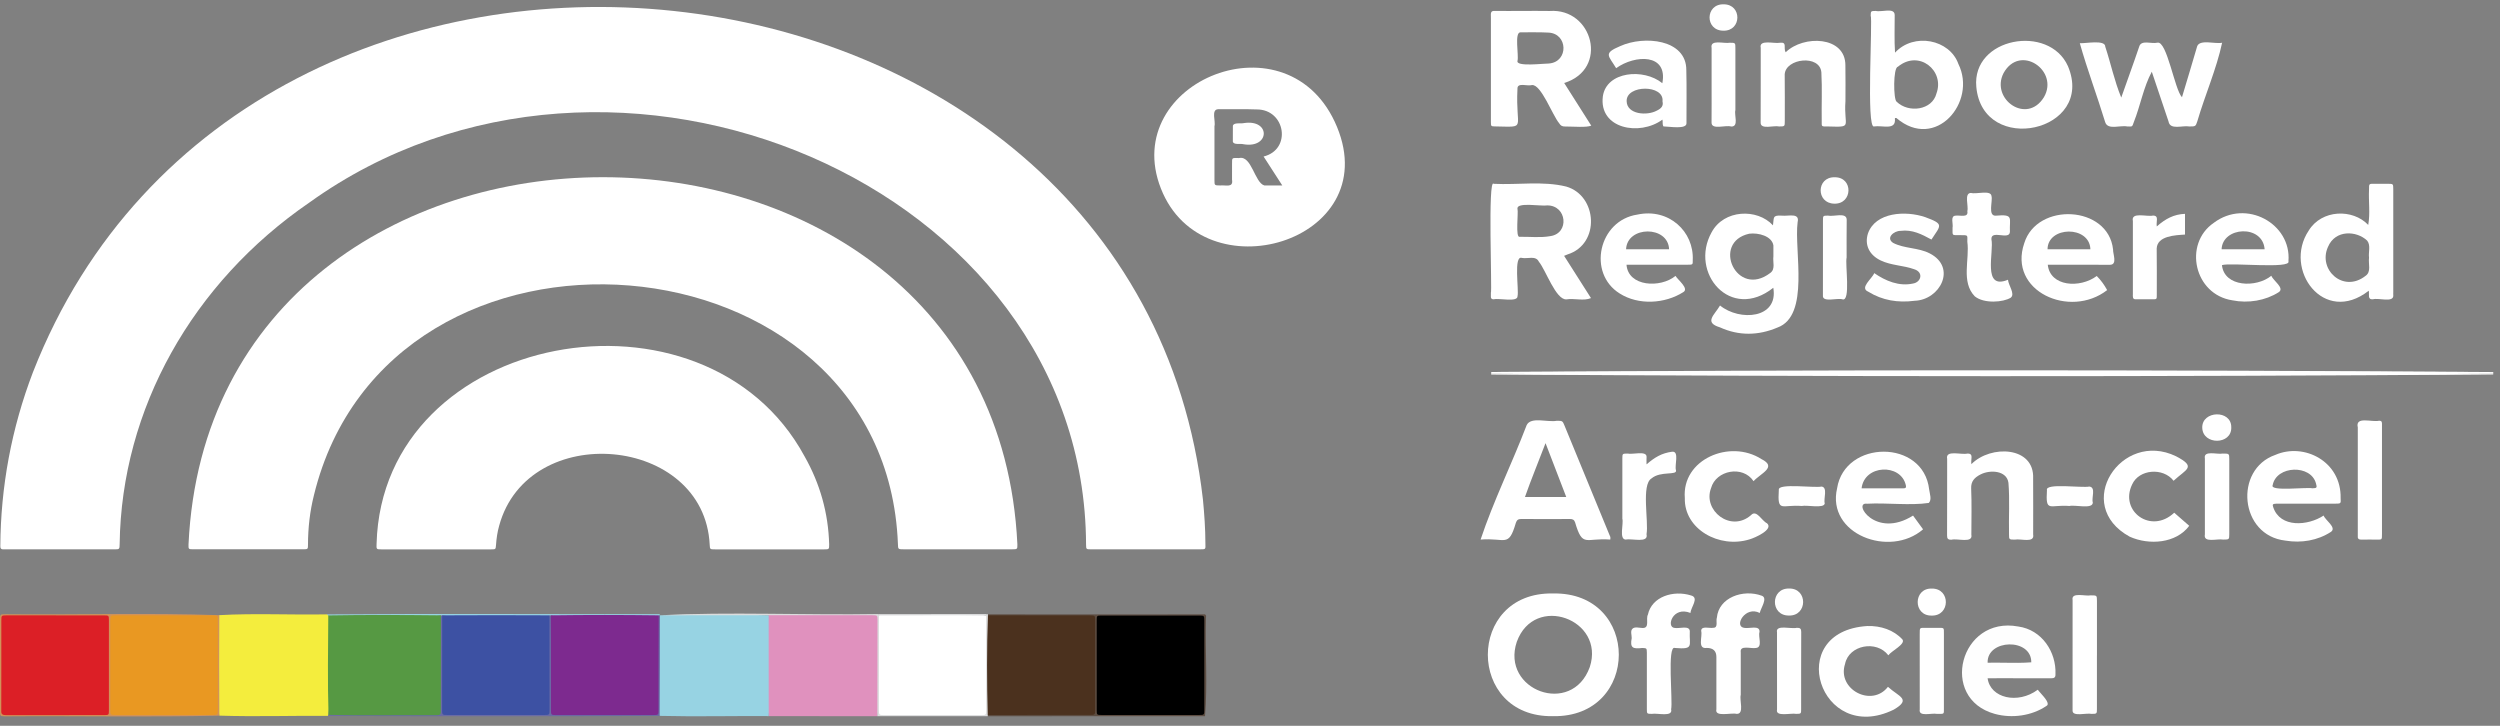
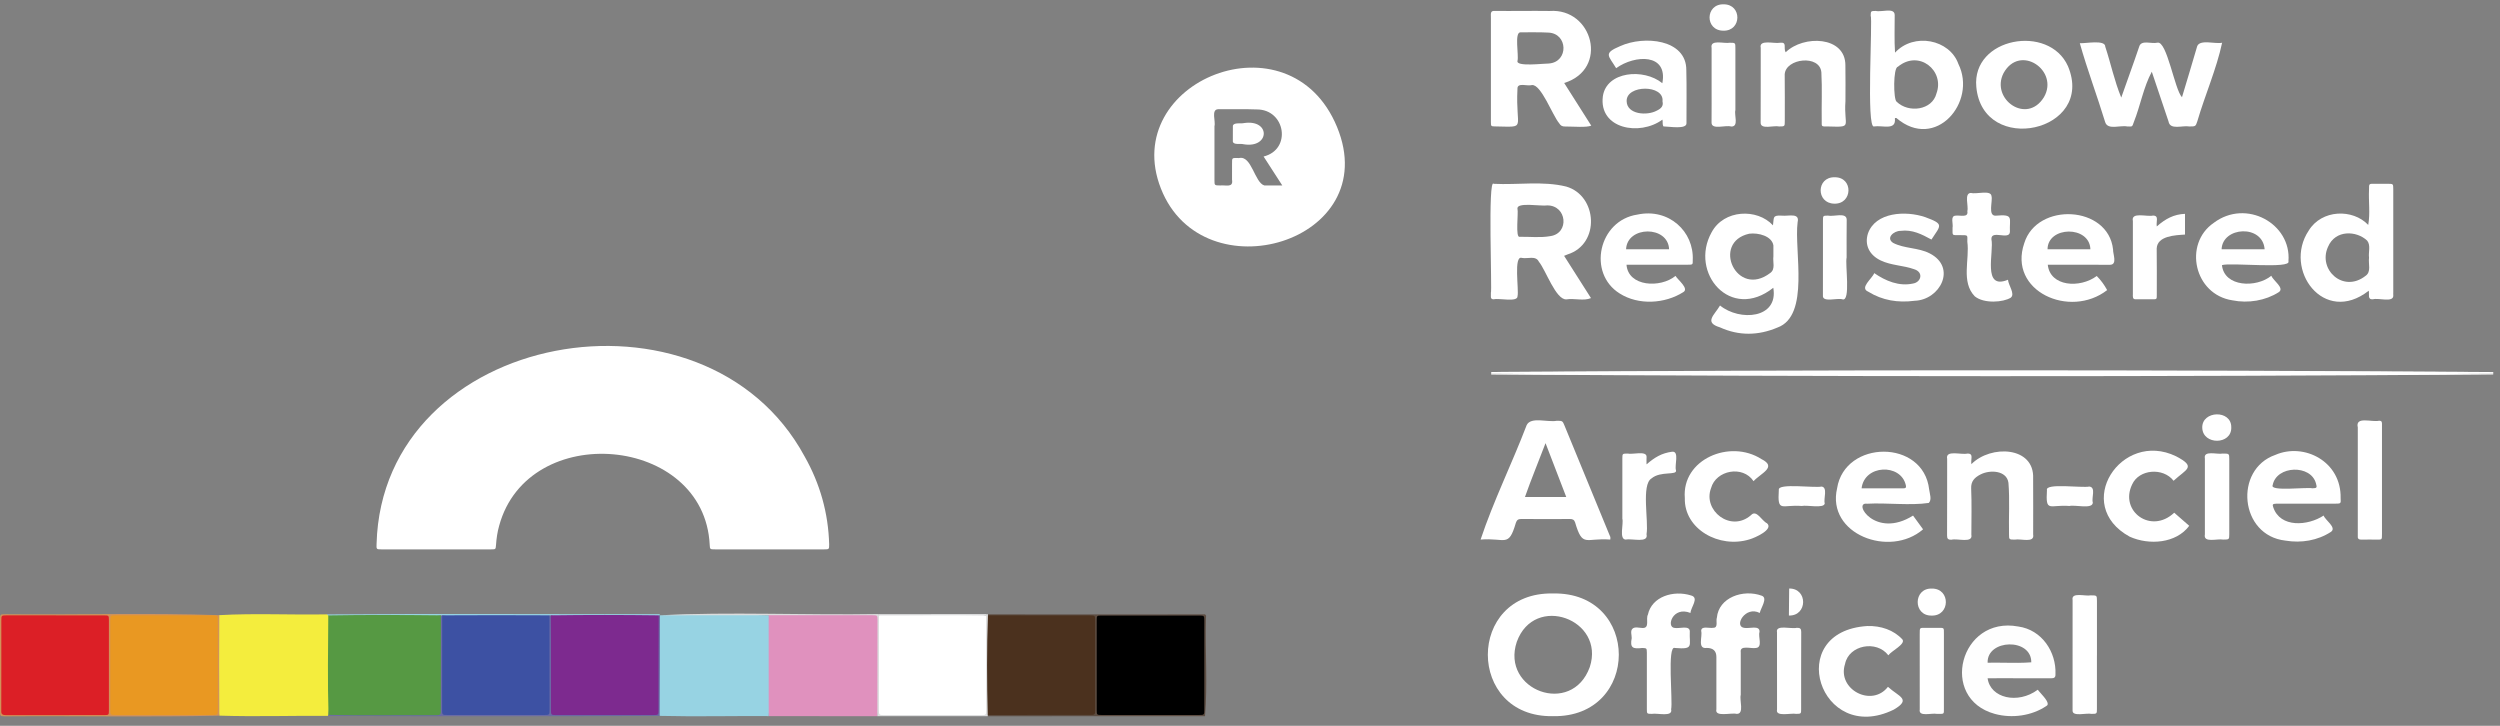
<svg xmlns="http://www.w3.org/2000/svg" width="186" height="54" viewBox="0 0 186 54" fill="none">
  <rect x="0" y="0" width="186" height="54" fill="#808080" stroke="none" />
  <g clip-path="url(#clip0_2997_12047)">
-     <path d="M85.227 40.871C83.877 40.871 82.528 40.872 81.178 40.871C80.811 40.871 80.809 40.864 80.803 40.52C80.71 13.684 45.531 -1.111 23.014 15.071C14.321 21.035 9.036 30.42 8.902 40.478C8.895 40.868 8.895 40.872 8.478 40.872C5.747 40.873 3.014 40.872 0.283 40.872C0.097 40.886 0.017 40.812 0.024 40.637C0.052 36.208 0.855 31.87 2.451 27.694C18.427 -13.149 84.553 -6.301 89.499 37.173C89.603 38.253 89.68 39.337 89.682 40.423C89.682 40.886 89.762 40.871 89.177 40.871C87.86 40.871 86.542 40.871 85.225 40.871H85.227Z" fill="white" />
-     <path d="M71.244 40.869C69.91 40.869 68.577 40.869 67.244 40.869C66.815 40.869 66.816 40.864 66.806 40.478C65.9 16.932 28.956 13.944 23.359 36.834C23.056 38.039 22.917 39.271 22.915 40.513C22.915 40.861 22.908 40.867 22.545 40.867C19.828 40.869 17.113 40.869 14.397 40.867C14.022 40.867 14.018 40.861 14.025 40.516C15.729 4.075 73.957 4.077 75.693 40.497C75.699 40.863 75.693 40.867 75.292 40.869C73.943 40.87 72.593 40.869 71.242 40.869H71.244Z" fill="white" />
    <path d="M57.249 40.873C55.899 40.873 54.55 40.873 53.2 40.873C52.826 40.873 52.818 40.867 52.802 40.536C52.411 32.365 39.288 31.223 37.139 39.11C37.005 39.579 36.938 40.055 36.904 40.537C36.88 40.866 36.877 40.873 36.556 40.873C33.824 40.875 31.093 40.875 28.362 40.873C28.005 40.873 28 40.864 28.017 40.454C28.456 24.569 52.435 20.243 59.858 33.95C61.018 35.995 61.627 38.186 61.69 40.495C61.691 40.868 61.69 40.873 61.297 40.874C59.948 40.877 58.598 40.874 57.249 40.874V40.873Z" fill="white" />
    <path d="M99.476 9.448C95.951 0.897 83.241 6.046 86.37 14.023C89.499 22.001 103 18 99.476 9.448ZM94.07 13.799C93.341 13.592 93.125 11.543 92.189 11.758C91.638 11.763 91.663 11.68 91.664 12.238C91.664 12.616 91.664 12.993 91.663 13.369C91.768 13.988 91.216 13.755 90.786 13.798C90.36 13.795 90.356 13.794 90.356 13.412C90.356 12.07 90.356 10.729 90.356 9.386C90.461 9.036 90.089 8.154 90.625 8.126C91.584 8.137 92.544 8.103 93.501 8.142C95.641 8.137 96.118 11.121 94.012 11.645C94.482 12.371 94.919 13.049 95.402 13.798C94.902 13.798 94.486 13.793 94.07 13.799Z" fill="white" />
    <path d="M16.32 45.767C18.962 45.616 21.652 45.759 24.31 45.708C24.406 45.74 24.468 45.802 24.501 45.89C24.523 48.308 24.756 50.896 24.412 53.259C21.715 53.239 19.013 53.331 16.32 53.243C15.899 51.06 16.298 48.544 16.167 46.27C16.167 46.094 16.14 45.903 16.318 45.768L16.32 45.767Z" fill="#F4ED3D" />
    <path d="M65.274 53.287C62.578 53.284 59.883 53.282 57.187 53.279C56.753 51.06 57.16 48.621 57.028 46.329C57.017 46.089 57.032 45.68 57.402 45.735C59.917 45.735 62.43 45.743 64.945 45.727C65.42 45.724 65.419 45.979 65.42 46.279C65.296 48.584 65.675 51.05 65.275 53.286L65.274 53.287Z" fill="#E091BE" />
    <path d="M57.188 45.776C57.188 48.276 57.19 50.777 57.191 53.278C54.489 53.259 51.779 53.328 49.082 53.261C48.916 53.101 48.954 52.896 48.954 52.705C49.06 50.416 48.73 48.014 49.08 45.78C51.749 45.687 54.517 45.701 57.19 45.774L57.188 45.776Z" fill="#97D3E3" />
    <path d="M115.534 44.154C109.075 44.032 109.088 53.394 115.537 53.283C122.065 53.402 122.083 44.019 115.534 44.154ZM118.28 49.629C116.947 53.33 111.647 51.353 112.849 47.754C114.154 44.135 119.445 46.078 118.28 49.629Z" fill="white" />
    <path d="M116.376 6.174C119.722 5.141 118.51 0.588 115.295 0.817C113.93 0.798 112.565 0.828 111.201 0.812C110.806 0.778 110.949 1.16 110.923 1.391C110.921 2.157 110.923 8.479 110.923 9.076C110.926 9.4 110.928 9.402 111.259 9.406C113.651 9.444 112.74 9.67 112.899 6.622C112.866 6.098 113.638 6.437 113.976 6.329C114.658 6.254 115.516 8.601 115.996 9.161C116.103 9.343 116.223 9.42 116.449 9.412C117.14 9.412 118 9.5 118.39 9.349C117.71 8.277 117.045 7.232 116.375 6.174H116.376ZM115.243 4.725C114.88 4.716 112.755 4.992 112.903 4.52C113.011 4.121 112.653 2.4 113.124 2.404C113.806 2.412 114.491 2.386 115.172 2.424C116.662 2.461 116.726 4.603 115.243 4.725Z" fill="white" />
    <path d="M116.631 18.927C119.068 18.163 118.858 14.552 116.525 13.88C114.784 13.451 112.921 13.768 111.135 13.676C110.676 13.141 111.024 21.743 110.922 21.781C110.948 21.965 110.821 22.287 111.141 22.268C111.531 22.164 112.924 22.512 112.905 22.032C113.022 21.585 112.589 18.966 113.23 19.189C113.665 19.273 114.262 18.991 114.493 19.473C115.001 20.078 115.752 22.318 116.535 22.274C117.135 22.177 117.833 22.412 118.369 22.178C117.713 21.148 117.054 20.114 116.369 19.034C116.485 18.987 116.557 18.954 116.631 18.927ZM115.348 17.567C114.594 17.703 113.826 17.604 113.065 17.618C112.729 17.718 112.98 15.817 112.901 15.541C112.8 15.008 114.692 15.365 115.114 15.282C116.583 15.277 116.781 17.36 115.348 17.567Z" fill="white" />
    <path d="M119.736 39.778C118.629 37.078 117.517 34.381 116.406 31.68C116.252 31.307 116.251 31.307 115.821 31.306C115.168 31.44 113.902 30.976 113.584 31.629C112.497 34.477 111.109 37.28 110.156 40.145C112.015 39.989 112.229 40.782 112.781 38.897C112.849 38.696 112.947 38.609 113.192 38.612C114.394 38.624 115.595 38.622 116.798 38.614C117.012 38.611 117.122 38.676 117.186 38.863C117.751 40.779 117.958 39.995 119.802 40.145C119.85 39.963 119.775 39.873 119.736 39.778ZM113.457 36.976C113.927 35.636 114.462 34.362 114.988 32.97C115.519 34.349 116.011 35.627 116.529 36.976H113.457Z" fill="white" />
    <path d="M133.743 16.53C133.917 15.806 133.061 16.098 132.582 16.044C131.838 15.996 131.998 16.196 131.909 16.765C130.739 15.49 128.254 15.576 127.341 17.288C125.669 20.293 128.757 23.938 131.934 21.41C132.332 23.714 129.432 23.919 127.969 22.729C127.565 23.432 126.745 23.987 127.961 24.354C129.377 24.999 130.823 24.971 132.241 24.37C134.681 23.492 133.469 18.641 133.743 16.53ZM131.708 20.308C129.201 22.226 127.298 18.022 130.141 17.388C130.814 17.301 131.824 17.555 131.941 18.259V19.073C131.881 19.48 132.112 20.022 131.708 20.308Z" fill="white" />
    <path d="M165.325 3.182C164.909 5.134 164.054 7.065 163.485 9.012C163.353 9.409 163.35 9.409 162.888 9.409C162.371 9.314 161.455 9.697 161.339 9.039C160.921 7.803 160.517 6.571 160.094 5.335C159.476 6.486 159.249 7.843 158.763 9.069C158.623 9.485 158.643 9.405 158.266 9.409C157.749 9.298 156.818 9.7 156.626 9.089C156.022 7.114 155.299 5.202 154.738 3.215C155.186 3.24 156.638 2.936 156.632 3.474C157.055 4.754 157.301 5.995 157.821 7.259C158.28 5.942 158.717 4.776 159.151 3.485C159.299 2.927 160.07 3.289 160.514 3.175C161.225 3.023 161.789 6.667 162.339 7.234C162.724 5.931 163.106 4.713 163.472 3.436C163.683 2.905 164.829 3.295 165.328 3.179L165.325 3.182Z" fill="white" />
    <path d="M145.703 4.756C145.06 2.937 142.392 2.394 140.99 3.917C140.926 2.956 140.971 2.074 140.965 1.121C140.965 0.53 139.977 0.922 139.563 0.814C139.188 0.818 139.188 0.821 139.179 1.159C139.339 1.415 138.831 9.627 139.43 9.407C140.065 9.308 141.078 9.73 140.98 8.822C140.984 8.783 141.005 8.767 141.091 8.781C144.001 11.263 147.108 7.594 145.703 4.756ZM144.072 6.955C143.759 8.202 141.995 8.435 141.106 7.564C140.867 7.41 140.842 5.026 141.201 4.967C142.771 3.663 144.703 5.261 144.072 6.955Z" fill="white" />
    <path d="M178.061 21.973C178.052 21.898 178.059 21.823 178.059 21.746C178.059 21.582 178.059 14.216 178.059 14.056C178.055 13.68 178.055 13.678 177.669 13.674C177.36 13.67 177.051 13.673 176.742 13.673C176.243 13.671 176.253 13.638 176.255 14.106C176.211 14.983 176.354 15.871 176.196 16.734C175.046 15.519 172.73 15.573 171.764 17.162C169.844 20.041 172.89 24.247 176.234 21.63C176.299 21.881 176.111 22.303 176.548 22.268C176.951 22.14 178.098 22.547 178.061 21.973ZM175.987 20.531C174.332 21.824 172.439 20.051 173.2 18.374C173.743 17.071 175.334 17.156 176.119 17.904C176.398 18.259 176.198 18.764 176.256 19.178C176.19 19.625 176.445 20.226 175.987 20.531Z" fill="white" />
    <path d="M174.142 37.065C174.207 34.331 171.425 32.914 169.287 33.843C166.19 34.919 166.621 39.843 170.035 40.221C171.213 40.42 172.435 40.217 173.429 39.567C173.866 39.244 172.998 38.709 172.878 38.356C171.71 39.129 169.645 39.289 169.13 37.742C169.052 37.527 169.093 37.486 169.345 37.474C170.807 37.47 172.271 37.475 173.736 37.472C174.164 37.472 174.168 37.467 174.142 37.065ZM172.038 36.328C171.62 36.231 168.837 36.583 169.088 36.093C169.363 34.624 171.948 34.535 172.312 35.982C172.401 36.283 172.373 36.324 172.038 36.328Z" fill="white" />
    <path d="M143.53 36.421C143.108 32.653 137.251 32.712 136.68 36.328C135.881 39.746 140.601 41.529 143.076 39.381C142.826 39.039 142.574 38.693 142.331 38.359C139.524 40.129 137.798 37.324 138.908 37.477C140.389 37.395 142.1 37.626 143.503 37.418C143.741 37.171 143.575 36.757 143.53 36.421ZM141.637 36.33C140.605 36.333 139.575 36.332 138.502 36.332C138.71 34.559 141.407 34.469 141.788 36.078C141.822 36.201 141.839 36.33 141.637 36.33Z" fill="white" />
    <path d="M153.855 4.922C152.441 1.759 146.692 2.788 147.038 6.468C147.51 11.63 155.916 9.82 153.855 4.922ZM152.068 7.231C150.796 9.301 148.081 7.372 149.061 5.445C150.286 3.225 153.22 5.259 152.068 7.231Z" fill="white" />
    <path d="M125.94 19.371C126.05 17.228 124.159 15.463 121.823 15.965C118.937 16.393 118.078 20.328 120.509 21.838C121.906 22.723 123.868 22.605 125.239 21.733C125.684 21.471 124.835 20.827 124.658 20.527C123.54 21.45 121.135 21.338 121.012 19.694C122.521 19.694 124.083 19.698 125.586 19.694C125.936 19.694 125.948 19.688 125.94 19.373V19.371ZM120.98 18.544C121.058 16.792 124.108 16.766 124.181 18.544H120.98Z" fill="white" />
    <path d="M157.212 18.561C156.857 15.274 151.547 15.017 150.604 18.097C149.383 21.654 153.989 23.741 156.772 21.584C156.56 21.192 156.311 20.849 155.999 20.534C154.737 21.472 152.524 21.323 152.355 19.697C153.845 19.699 155.5 19.688 156.98 19.701C157.558 19.695 157.195 18.898 157.212 18.561ZM152.337 18.543C152.349 16.82 155.46 16.759 155.526 18.543H152.337Z" fill="white" />
    <path d="M170.26 19.433C170.493 16.642 167.11 14.765 164.7 16.582C162.428 18.147 163.239 21.914 166.095 22.345C167.263 22.58 168.549 22.369 169.539 21.738C170 21.435 169.118 20.876 168.987 20.516C167.873 21.433 165.481 21.363 165.313 19.725C165.938 19.513 170.507 20.033 170.26 19.433ZM165.287 18.545C165.351 16.856 168.343 16.674 168.489 18.545H165.287Z" fill="white" />
    <path d="M125.462 5.212C125.472 2.912 122.314 2.628 120.549 3.428C119.248 3.975 119.678 4.13 120.241 5.073C121.644 4.062 124.107 3.964 123.678 6.19C122.29 5.06 119.523 5.305 119.253 7.162C118.936 9.588 121.998 10.149 123.685 8.899C123.729 9.052 123.66 9.225 123.759 9.405C124.153 9.405 125.53 9.659 125.474 9.145C125.47 7.834 125.496 6.522 125.462 5.212ZM123.28 8.224C122.532 8.638 121.043 8.511 121.023 7.533C120.973 6.291 123.843 6.277 123.69 7.543C123.779 7.889 123.577 8.08 123.28 8.224Z" fill="white" />
    <path d="M146.669 34.535C148.114 33.073 151.372 33.206 151.265 35.599C151.275 36.987 151.268 38.374 151.267 39.761C151.394 40.435 150.345 40.056 149.905 40.148C149.477 40.146 149.472 40.144 149.472 39.761C149.441 38.483 149.532 37.194 149.428 35.919C149.302 34.995 148.052 34.93 147.337 35.306C146.905 35.53 146.633 35.809 146.655 36.34C146.703 37.485 146.671 38.632 146.669 39.779C146.803 40.446 145.632 40.037 145.192 40.154C144.926 40.167 144.859 40.07 144.862 39.837C144.878 37.937 144.859 36.036 144.868 34.137C144.723 33.447 145.92 33.861 146.372 33.745C146.871 33.732 146.606 34.171 146.671 34.535H146.669Z" fill="white" />
    <path d="M132.853 3.891C134.177 2.59 137.312 2.677 137.297 4.867C137.316 5.756 137.301 6.646 137.301 7.536C137.161 9.47 137.909 9.463 135.99 9.409C135.492 9.409 135.536 9.439 135.536 9.003C135.517 7.799 135.576 6.588 135.51 5.385C135.4 4.04 132.852 4.334 132.782 5.531C132.796 6.691 132.789 7.853 132.788 9.014C132.788 9.405 132.785 9.408 132.367 9.409C131.981 9.311 130.98 9.668 130.992 9.125C131.008 7.271 130.989 5.415 130.998 3.561C130.85 2.908 131.99 3.266 132.42 3.182C132.994 3.111 132.663 3.553 132.852 3.889L132.853 3.891Z" fill="white" />
    <path d="M139.443 20.319C140.287 20.904 141.293 21.322 142.328 21.095C142.941 20.996 143.131 20.247 142.411 20.029C141.607 19.74 140.712 19.753 139.933 19.382C139.081 18.983 138.708 18.224 138.973 17.379C139.526 15.779 141.777 15.655 143.236 16.155C144.669 16.682 144.396 16.75 143.7 17.823C142.977 17.431 142.281 17.062 141.4 17.176C140.905 17.17 140.287 17.7 140.843 18.068C141.679 18.508 142.724 18.411 143.573 18.854C145.602 19.895 144.352 22.318 142.443 22.378C141.208 22.54 140.049 22.352 138.999 21.702C138.326 21.421 139.282 20.742 139.444 20.319H139.443Z" fill="white" />
    <path d="M161.714 35.77C160.943 34.764 159.143 34.902 158.63 36.045C157.67 38.022 160.032 39.776 161.761 38.145C162.123 38.46 162.499 38.787 162.879 39.12C161.909 40.43 159.898 40.582 158.449 39.929C154.151 37.576 157.824 31.968 161.896 33.946C163.459 34.759 162.642 34.901 161.714 35.771V35.77Z" fill="white" />
    <path d="M130.462 35.799C129.67 34.599 127.667 34.979 127.302 36.318C126.671 37.974 128.76 39.641 130.27 38.331C130.682 37.872 131.081 38.764 131.466 38.931C131.981 39.392 130.562 40.016 130.168 40.128C127.905 40.834 125.29 39.362 125.351 37.061C125.114 34.174 128.701 32.653 131.048 34.154C132.248 34.752 131.015 35.199 130.461 35.8L130.462 35.799Z" fill="white" />
    <path d="M140.493 48.755C139.612 47.598 137.554 47.992 137.273 49.394C136.651 51.292 139.263 52.655 140.464 51.099C141.264 51.838 142.242 52.009 140.897 52.796C135.392 55.492 132.649 46.963 138.935 46.576C139.928 46.55 140.887 46.864 141.542 47.576C141.794 47.924 140.723 48.426 140.493 48.755Z" fill="white" />
    <path d="M130.926 45.605C129.853 45.05 128.986 46.585 129.752 46.71C130.117 46.798 130.954 46.471 130.907 47.023C130.789 47.364 131.165 48.162 130.644 48.209C130.274 48.281 129.422 47.964 129.512 48.533C129.51 49.589 129.512 50.645 129.512 51.7C129.4 52.072 129.799 53.137 129.208 53.111C128.801 53.005 127.554 53.38 127.699 52.771C127.696 51.474 127.699 50.177 127.699 48.879C127.699 48.435 127.462 48.21 126.989 48.205C126.257 48.313 126.682 47.355 126.569 46.942C126.565 46.533 127.187 46.766 127.465 46.708C127.863 46.711 127.643 46.19 127.736 45.954C127.87 44.458 129.685 43.806 131.086 44.325C131.538 44.504 131 45.238 130.926 45.601V45.605Z" fill="white" />
    <path d="M125.772 45.604C124.441 45.07 123.947 46.668 124.586 46.717C124.92 46.791 125.694 46.501 125.721 46.955C125.667 48.051 126.066 48.33 124.613 48.209C124.016 47.962 124.469 52.182 124.333 52.768C124.48 53.377 123.297 53.03 122.889 53.112C122.531 53.108 122.526 53.106 122.526 52.755C122.523 51.353 122.526 49.951 122.526 48.548C122.517 48.22 122.517 48.228 122.184 48.209C121.453 48.303 121.267 48.182 121.399 47.477C121.403 47.239 121.284 46.945 121.454 46.779C121.628 46.608 121.949 46.717 122.204 46.722C122.767 46.743 122.429 46.048 122.603 45.731C122.891 44.386 124.503 43.885 125.822 44.304C126.436 44.475 125.797 45.169 125.772 45.602V45.604Z" fill="white" />
    <path d="M149.394 20.81C149.425 21.229 149.943 21.869 149.604 22.145C149.055 22.494 147.613 22.61 146.925 22.048C145.883 20.975 146.553 19.306 146.369 17.985C146.366 17.476 146.464 17.499 145.855 17.495C145.17 17.49 145.28 17.568 145.27 16.937C145.337 16.671 145.074 16.063 145.501 16.044C145.855 16 146.467 16.223 146.37 15.704C146.48 15.353 146.104 14.359 146.643 14.355C147.03 14.468 148.125 14.112 148.168 14.588C148.272 14.962 147.878 16.071 148.477 16.047C149.867 15.923 149.486 16.215 149.538 17.258C149.495 17.896 148.133 17.072 148.16 17.794C148.373 18.733 147.446 21.625 149.396 20.812L149.394 20.81Z" fill="white" />
    <path d="M156.011 48.771C156.011 50.096 156.011 51.421 156.011 52.746C156.011 53.107 156.005 53.11 155.607 53.112C155.253 53.023 154.176 53.349 154.199 52.863C154.199 50.123 154.199 47.382 154.201 44.642C154.082 44.025 155.148 44.382 155.554 44.294C156.008 44.296 156.011 44.296 156.013 44.706C156.013 46.061 156.013 47.416 156.013 48.771H156.011Z" fill="white" />
    <path d="M177.219 35.778C177.219 37.089 177.219 38.401 177.219 39.714C177.219 40.2 177.232 40.144 176.738 40.145C176.397 40.145 176.054 40.139 175.713 40.148C175.513 40.153 175.401 40.1 175.42 39.897C175.423 37.199 175.42 34.499 175.42 31.8C175.218 30.944 176.457 31.428 177.003 31.303C177.227 31.299 177.219 31.431 177.219 31.572C177.219 32.974 177.219 34.377 177.219 35.778Z" fill="white" />
    <path d="M122.5 34.55C123.112 34.026 123.62 33.713 124.405 33.608C124.967 33.546 124.569 34.644 124.692 34.979C124.807 35.401 123.554 35.016 122.877 35.592C122.095 36.049 122.673 38.791 122.502 39.746C122.669 40.437 121.425 40.043 120.956 40.145C120.435 40.13 120.811 38.957 120.703 38.594C120.703 37.102 120.703 35.611 120.703 34.12C120.703 33.749 120.707 33.748 121.095 33.745C121.454 33.836 122.517 33.508 122.505 33.992C122.493 34.139 122.502 34.287 122.502 34.551L122.5 34.55Z" fill="white" />
    <path d="M160.464 16.848C161.106 16.278 161.74 15.94 162.564 15.91V17.452C161.835 17.498 160.503 17.545 160.458 18.485C160.474 19.616 160.465 20.747 160.465 21.879C160.465 22.3 160.49 22.266 160.039 22.266C159.665 22.266 159.291 22.264 158.917 22.266C158.643 22.289 158.684 22.055 158.686 21.874C158.686 20.064 158.686 18.255 158.686 16.444C158.532 15.742 159.716 16.145 160.178 16.039C160.659 16.036 160.399 16.483 160.464 16.847V16.848Z" fill="white" />
    <path d="M164.043 36.957C164.043 36.008 164.041 35.059 164.043 34.11C163.918 33.476 164.956 33.832 165.373 33.745C165.855 33.745 165.856 33.747 165.858 34.174C165.859 34.747 165.858 35.319 165.858 35.892C165.858 37.172 165.858 38.452 165.858 39.732C165.858 40.142 165.853 40.144 165.401 40.145C164.96 40.058 163.911 40.422 164.043 39.758C164.041 38.824 164.043 37.89 164.043 36.956V36.957Z" fill="white" />
    <path d="M144.626 49.97C144.626 50.86 144.627 51.75 144.626 52.639C144.624 53.18 144.684 53.105 144.096 53.111C143.71 53.03 142.72 53.364 142.829 52.778C142.824 50.907 142.83 49.038 142.827 47.167C142.827 46.657 142.811 46.714 143.338 46.712C143.598 46.712 143.857 46.712 144.118 46.712C144.664 46.715 144.627 46.662 144.627 47.164C144.627 48.1 144.627 49.035 144.627 49.969L144.626 49.97Z" fill="white" />
    <path d="M132.209 49.895C132.209 48.944 132.206 47.996 132.209 47.045C132.078 46.44 133.276 46.82 133.677 46.71C133.936 46.698 134.014 46.783 134.011 47.02C133.993 48.934 134.014 50.849 134.005 52.763C134.005 53.104 133.999 53.107 133.633 53.111C133.247 53.031 132.078 53.362 132.211 52.789C132.208 51.824 132.211 50.859 132.211 49.895H132.209Z" fill="white" />
    <path d="M127.343 6.278C127.343 5.375 127.342 4.471 127.343 3.568C127.212 2.901 128.26 3.266 128.7 3.18C129.11 3.182 129.113 3.184 129.113 3.584C129.113 5.12 129.113 6.656 129.113 8.192C129.008 8.542 129.391 9.43 128.804 9.414C128.399 9.279 127.336 9.689 127.339 9.124C127.349 8.175 127.343 7.227 127.343 6.279V6.278Z" fill="white" />
    <path d="M137.39 19.154C137.261 19.633 137.715 22.489 137.07 22.268C136.704 22.155 135.67 22.495 135.625 22.052C135.634 20.168 135.622 18.282 135.628 16.398C135.628 16.049 135.634 16.045 135.994 16.041C136.41 16.143 137.389 15.761 137.395 16.349C137.381 17.284 137.389 18.218 137.389 19.154H137.39Z" fill="white" />
    <path d="M185.495 27.857C160.773 28.043 135.683 28.019 110.945 27.861C135.689 27.605 160.752 27.625 185.495 27.857Z" fill="white" />
    <path d="M185.497 27.858C160.647 27.867 135.797 27.855 110.947 27.863C110.947 27.831 110.947 27.8 110.945 27.768C135.727 27.605 160.719 27.591 185.495 27.77C185.495 27.8 185.495 27.829 185.495 27.858H185.497Z" fill="white" />
    <path d="M185.495 27.771C160.645 27.769 135.795 27.772 110.945 27.768C110.945 27.737 110.948 27.707 110.95 27.676C135.772 27.602 160.681 27.592 185.5 27.68C185.5 27.71 185.498 27.74 185.497 27.769L185.495 27.771Z" fill="white" />
    <path d="M185.499 27.681C160.649 27.679 135.799 27.681 110.949 27.677C135.704 27.508 160.75 27.508 185.499 27.681Z" fill="white" />
    <path d="M16.319 45.77C16.299 48.261 16.302 50.754 16.319 53.245C11.021 53.364 5.689 53.254 0.378 53.295C0.012 53.284 0.004 53.284 0.002 52.93C-0.001 50.653 -0.001 48.376 0.002 46.1C0.002 45.703 0.008 45.698 0.435 45.698C5.719 45.754 11.063 45.584 16.318 45.769L16.319 45.77Z" fill="#D29258" />
    <path d="M134.051 37.645C132.551 37.521 132.233 38.185 132.344 36.446C132.255 35.925 135.004 36.32 135.524 36.2C136.008 36.259 135.654 37.112 135.761 37.45C135.724 37.859 134.424 37.555 134.051 37.645Z" fill="white" />
    <path d="M153.966 37.645C152.487 37.525 152.185 38.176 152.293 36.468C152.134 35.914 154.938 36.321 155.44 36.199C155.964 36.251 155.59 37.039 155.705 37.383C155.714 37.912 154.378 37.539 153.965 37.645H153.966Z" fill="white" />
    <path d="M49.098 45.782C49.089 48.276 49.104 50.769 49.08 53.263C40.859 53.302 32.632 53.301 24.41 53.26C24.536 52.989 24.939 53.069 25.189 53.058C27.427 53.054 29.666 53.058 31.904 53.055C32.624 53.055 32.636 53.044 32.636 52.373C32.637 50.417 32.636 48.462 32.639 46.506C33.218 43.177 33.03 52.039 33.047 52.398C33.047 53.039 33.065 53.054 33.757 53.055C35.836 53.056 37.914 53.056 39.992 53.055C40.72 53.055 40.736 53.041 40.736 52.382C40.739 50.424 40.736 48.466 40.739 46.509C40.759 46.302 40.655 45.713 41.013 45.781C41.371 47.908 41.033 50.185 41.146 52.363C41.146 53.043 41.16 53.056 41.87 53.056C43.952 53.058 46.033 53.058 48.114 53.056C48.808 53.056 48.833 53.033 48.834 52.402C48.985 50.238 48.539 47.819 49.01 45.754C49.041 45.763 49.07 45.773 49.101 45.782H49.098Z" fill="#6A6BA5" />
    <path d="M73.505 45.707C78.884 45.718 84.262 45.712 89.641 45.707C89.775 45.774 89.723 45.893 89.723 45.989C89.658 48.407 89.856 50.912 89.654 53.286C84.266 53.289 78.879 53.281 73.489 53.291C73.459 52.974 74.081 53.084 74.303 53.062C76.417 53.06 78.53 53.062 80.644 53.06C81.301 53.06 81.324 53.035 81.326 52.42C81.327 50.46 81.329 48.5 81.326 46.539C81.326 45.958 81.294 45.928 80.663 45.927C78.549 45.924 76.436 45.927 74.322 45.924C74.095 45.894 73.482 46.025 73.505 45.707Z" fill="#5D4D42" />
    <path d="M73.487 53.198C73.476 53.228 73.478 53.256 73.49 53.285C70.751 53.285 68.013 53.285 65.274 53.285C65.278 50.908 65.284 48.529 65.286 46.152C65.286 45.78 65.277 45.772 64.876 45.772C59.617 45.765 54.357 45.779 49.098 45.78C54.127 45.501 60.056 45.782 65.381 45.685C65.798 47.846 65.404 50.207 65.537 52.432C65.537 53.026 65.567 53.053 66.189 53.054C68.319 53.057 70.448 53.057 72.576 53.054C73.195 53.054 73.225 53.024 73.226 52.431C73.359 50.206 72.966 47.845 73.381 45.684C73.422 45.691 73.463 45.696 73.504 45.703C73.498 45.729 73.497 45.756 73.501 45.783C73.867 47.985 73.525 50.346 73.635 52.599C73.635 52.808 73.649 53.023 73.485 53.199L73.487 53.198Z" fill="#DBDCDD" />
-     <path d="M133.115 43.786C134.51 43.767 134.494 45.834 133.094 45.796C131.695 45.81 131.714 43.749 133.115 43.786Z" fill="white" />
+     <path d="M133.115 43.786C134.51 43.767 134.494 45.834 133.094 45.796Z" fill="white" />
    <path d="M143.708 45.8C142.318 45.819 142.337 43.74 143.735 43.79C145.134 43.779 145.109 45.839 143.708 45.8Z" fill="white" />
    <path d="M166.007 31.79C166.05 33.117 163.883 33.124 163.848 31.826C163.809 30.541 166.02 30.463 166.007 31.79Z" fill="white" />
    <path d="M136.498 13.188C137.905 13.173 137.845 15.2 136.463 15.152C135.109 15.126 135.122 13.162 136.498 13.188Z" fill="white" />
    <path d="M128.251 0.321C129.612 0.326 129.589 2.306 128.228 2.283C126.831 2.292 126.853 0.279 128.251 0.321Z" fill="white" />
    <path d="M49.081 45.689C49.085 45.715 49.087 45.741 49.085 45.767C48.848 45.867 48.627 45.953 48.359 45.927C45.924 45.809 43.348 46.173 40.98 45.783C40.955 45.776 40.908 45.775 40.885 45.782C40.699 45.941 40.466 45.926 40.242 45.927C37.82 45.809 35.246 46.174 32.897 45.783C32.873 45.778 32.826 45.778 32.802 45.784C30.314 46.171 27.622 45.81 25.068 45.926C24.792 45.947 24.522 45.905 24.309 45.712C32.564 45.645 40.825 45.706 49.081 45.691V45.689Z" fill="#97D3E3" />
    <path d="M65.392 45.795C65.389 45.76 65.386 45.725 65.383 45.69C68.05 45.69 70.716 45.689 73.383 45.688C73.376 45.727 73.37 45.765 73.363 45.804C70.997 46.137 68.462 45.825 66.041 45.925C65.817 45.925 65.583 45.947 65.392 45.795Z" fill="#DFE0E1" />
    <path d="M24.424 45.787C27.214 45.737 30.013 45.751 32.804 45.782C32.801 48.072 32.799 50.362 32.797 52.651C32.797 53.254 32.835 53.212 32.188 53.212C29.607 53.191 27.021 53.254 24.442 53.186C24.366 50.725 24.41 48.251 24.424 45.789V45.787Z" fill="#569943" />
    <path fill-rule="evenodd" clip-rule="evenodd" d="M151.611 51.315C150.129 52.416 148.074 51.946 147.878 50.461C148.406 50.461 148.93 50.461 149.454 50.46C150.498 50.459 151.538 50.458 152.589 50.465C152.839 50.467 152.936 50.402 152.927 50.16C152.996 48.522 151.929 46.858 150.158 46.612C145.82 45.804 144.237 51.967 148.409 53.112C149.695 53.466 151.175 53.258 152.26 52.517C152.537 52.366 152.12 51.9 151.829 51.574C151.734 51.467 151.652 51.376 151.611 51.315ZM149.161 49.309C149.819 49.318 150.479 49.328 151.128 49.276C151.143 47.441 147.817 47.548 147.879 49.307C148.304 49.297 148.732 49.303 149.161 49.309Z" fill="#FEFEFE" />
    <path d="M16.206 49.485C16.206 50.585 16.207 51.686 16.206 52.786C16.206 53.188 16.198 53.194 15.778 53.194C13.39 53.197 11.002 53.197 8.614 53.194C8.214 53.194 8.207 53.186 8.205 52.813C8.202 50.597 8.202 48.383 8.205 46.167C8.205 45.791 8.213 45.783 8.608 45.783C11.013 45.781 13.416 45.781 15.821 45.783C16.194 45.783 16.203 45.793 16.204 46.14C16.209 47.255 16.206 48.371 16.206 49.485Z" fill="#E99822" />
    <path d="M4.153 45.785C5.339 45.785 6.525 45.782 7.712 45.785C8.092 45.785 8.101 45.793 8.102 46.13C8.105 48.375 8.105 50.62 8.102 52.865C8.102 53.191 8.091 53.202 7.751 53.202C5.314 53.204 2.877 53.202 0.442 53.206C0.2 53.206 0.082 53.142 0.095 52.899C0.106 50.655 0.092 48.409 0.099 46.164C0.099 45.791 0.106 45.784 0.5 45.782C1.718 45.78 2.937 45.782 4.155 45.782L4.153 45.785Z" fill="#DC1F26" />
    <path d="M40.98 45.781C43.655 45.743 46.334 45.746 49.009 45.781C48.994 48.131 48.995 50.481 48.993 52.83C48.993 53.188 48.982 53.199 48.622 53.201C46.203 53.205 43.783 53.203 41.362 53.201C40.997 53.201 40.991 53.19 40.991 52.786C40.982 50.452 41.004 48.116 40.98 45.783V45.781Z" fill="#7D2A8F" />
    <path d="M32.895 45.781C35.557 45.769 38.22 45.763 40.882 45.78C40.884 48.113 40.888 50.447 40.888 52.781C40.888 53.189 40.882 53.196 40.469 53.196C38.084 53.199 35.697 53.199 33.311 53.196C32.897 53.196 32.891 53.189 32.891 52.782C32.891 50.448 32.894 48.115 32.897 45.781H32.895Z" fill="#3D51A3" />
    <path d="M81.595 49.493C81.595 48.378 81.592 47.262 81.595 46.148C81.595 45.806 81.604 45.799 81.978 45.799C84.383 45.796 86.788 45.796 89.193 45.799C89.593 45.799 89.6 45.806 89.6 46.174C89.603 48.389 89.603 50.605 89.6 52.82C89.6 53.188 89.591 53.195 89.192 53.195C86.787 53.198 84.382 53.198 81.977 53.195C81.605 53.195 81.597 53.187 81.597 52.841C81.592 51.726 81.595 50.61 81.595 49.496V49.493Z" fill="black" />
    <path d="M73.487 53.198C73.424 50.743 73.412 48.232 73.503 45.781C76.037 45.784 78.572 45.784 81.105 45.788C81.471 45.799 81.482 45.799 81.482 46.152C81.484 48.366 81.484 50.582 81.482 52.796C81.482 53.185 81.474 53.191 81.041 53.192C78.524 53.198 76.006 53.185 73.487 53.198Z" fill="#4B311E" />
    <path d="M65.395 45.795C68.052 45.809 70.711 45.751 73.366 45.805C73.368 48.155 73.372 50.503 73.371 52.852C73.371 53.193 73.36 53.201 72.983 53.202C70.595 53.205 68.21 53.205 65.822 53.202C65.398 53.202 65.391 53.196 65.391 52.798C65.391 50.464 65.394 48.129 65.395 45.795Z" fill="white" />
    <path d="M92.512 10.73C92.291 10.664 91.783 10.802 91.723 10.535L91.726 9.358C91.794 9.086 92.327 9.221 92.564 9.155C94.559 8.865 94.479 11.07 92.512 10.73Z" fill="white" />
  </g>
  <defs>
    <clipPath id="clip0_2997_12047">
      <rect width="185.5" height="53" fill="white" transform="translate(0 0.32)" />
    </clipPath>
  </defs>
</svg>